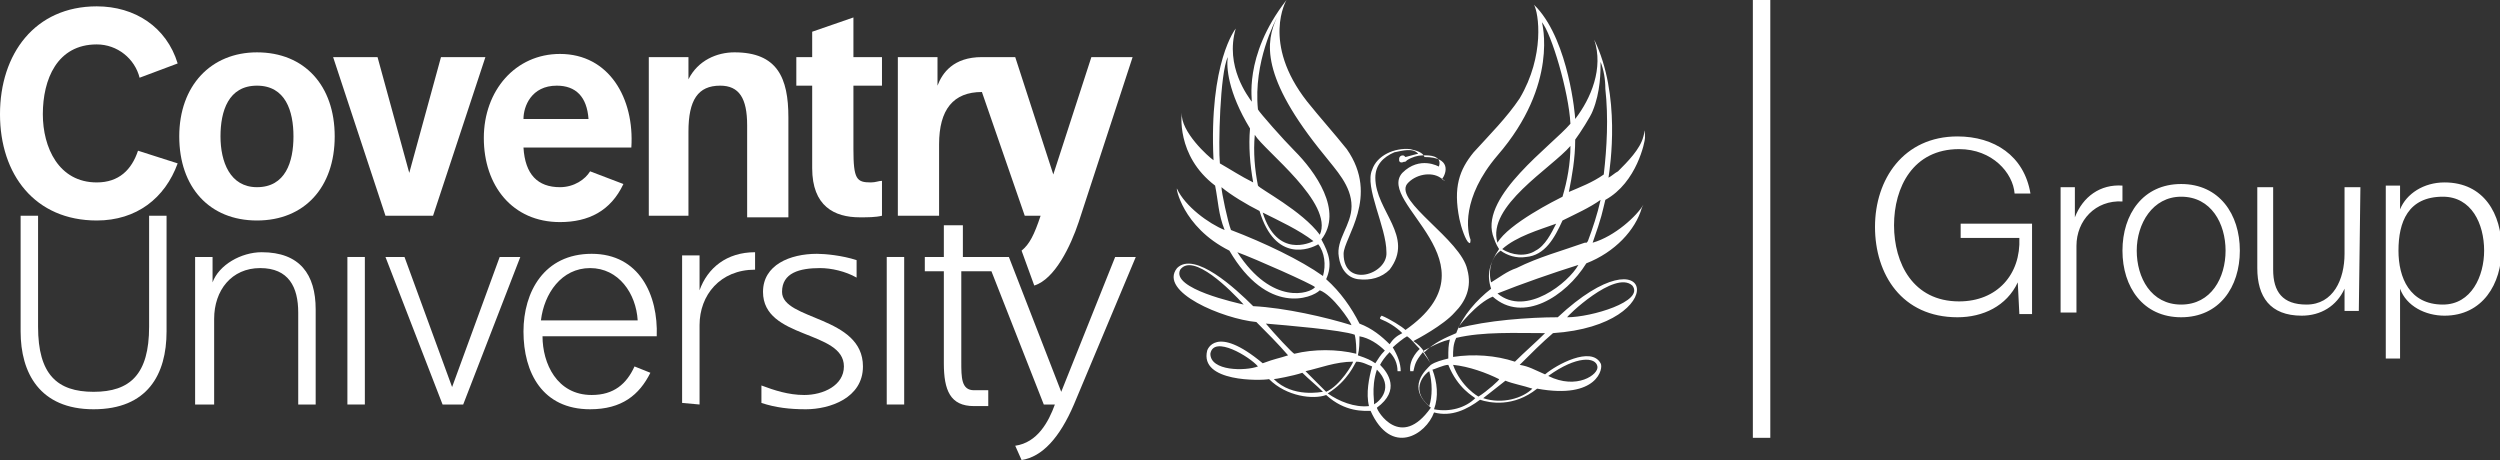
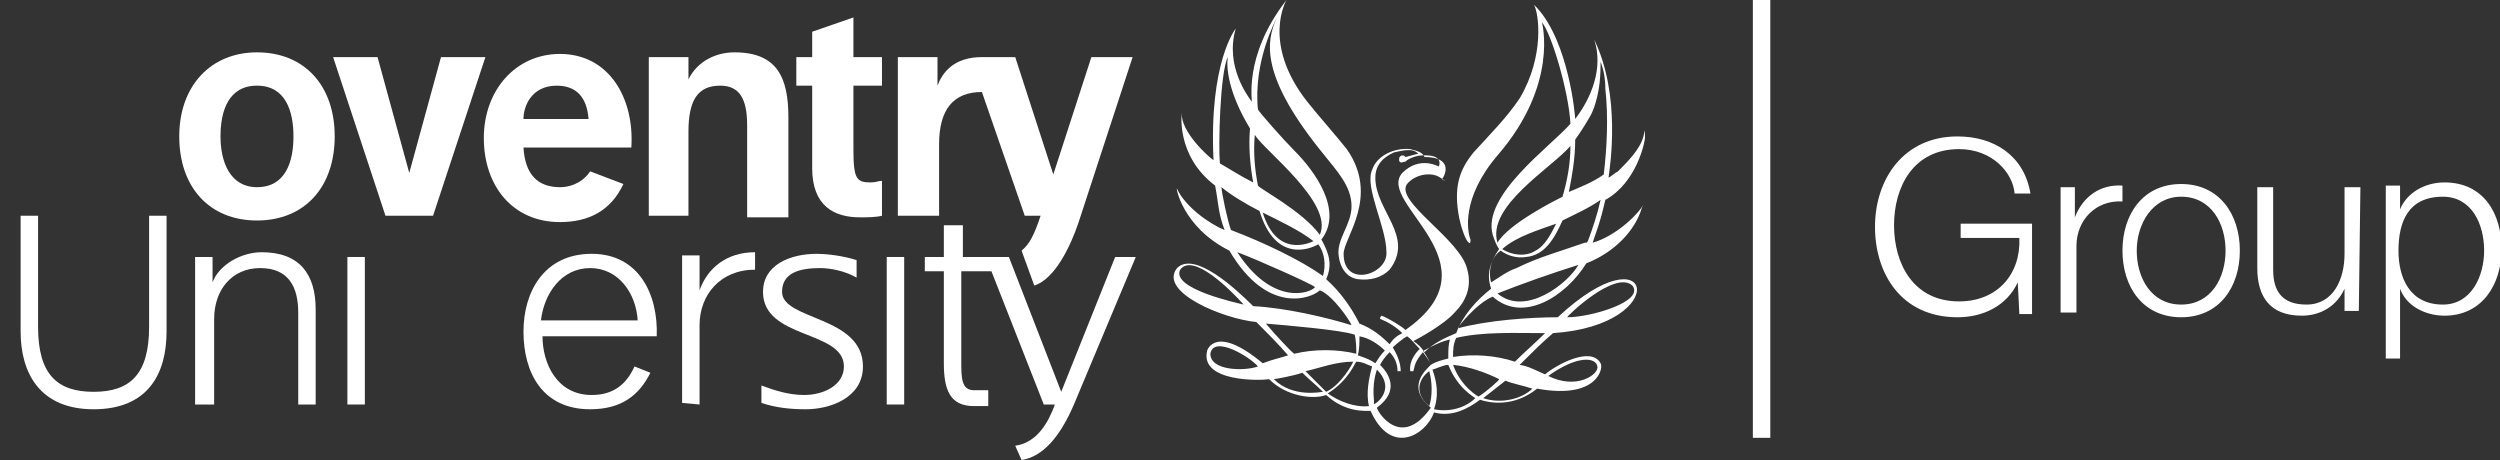
<svg xmlns="http://www.w3.org/2000/svg" enable-background="new 0 0 157.6 29" viewBox="0 0 157.6 29">
  <rect x="0" y="0" width="157.6" height="29" fill="#333333" stroke="none" />
  <g fill="#fff">
    <path d="m111.6 0h-1.1v27.6h1.1z" />
    <path d="m16.2 3.3c-2.9 0-4.9 2.1-4.9 5.3s1.9 5.3 4.9 5.3 4.9-2.1 4.9-5.3-1.9-5.3-4.9-5.3m0 8.5c-1.7 0-2.3-1.6-2.3-3.2s.5-3.2 2.3-3.2 2.3 1.6 2.3 3.2-.5 3.2-2.3 3.2" />
    <path d="m27.3 13.6 3.3-10h-2.8l-2 7.3-2-7.3h-2.8l3.3 10z" />
    <path d="m5.9 25.8c3.4 0 4.6-2.2 4.6-4.9v-7.3h-1.1v7c0 3-1.2 4.1-3.5 4.1s-3.5-1.1-3.5-4.1v-7h-1.1v7.3c0 2.6 1.2 4.9 4.6 4.9" />
    <path d="m21.9 25.5h1.1v-9.3h-1.1z" />
-     <path d="m29.2 25.5 3.6-9.3h-1.3l-3 8.2-3-8.2h-1.2l3.6 9.3z" />
    <path d="m55.9 25.5h1.1v-9.3h-1.1z" />
    <path d="m43.4 13.6v-5.3c0-2 .6-2.9 2-2.9 1.2 0 1.7.8 1.7 2.5v5.8h2.6v-6.3c0-2.5-.7-4.1-3.4-4.1-1.1 0-2.3.5-2.9 1.7v-1.4h-2.5v10z" />
    <path d="m53.8 1.1-2.6.9v1.6h-1v1.8h1v5.2c0 2.4 1.4 3.1 3 3.1.5 0 1 0 1.4-.1v-2.2c-.2 0-.4.1-.7.1-.9 0-1.1-.2-1.1-2.1v-4h1.8v-1.8h-1.8z" />
    <path d="m13.5 25.5v-5.4c0-1.8 1.1-3.2 2.9-3.2s2.4 1.2 2.4 2.8v5.8h1.1v-6c0-2.2-1-3.6-3.4-3.6-1.3 0-2.7.8-3.1 1.9v-1.6h-1.1v9.3z" />
    <path d="m44.1 25.5v-5c0-1.9 1.3-3.5 3.5-3.5v-1.1c-1.8 0-3 1-3.5 2.4v-2.2h-1.1v9.3z" />
    <path d="m49.3 18.4c0-1.2 1.1-1.5 2.4-1.5.7 0 1.6.2 2.3.6v-1.1c-.9-.3-2-.4-2.5-.4-1.7 0-3.4.7-3.4 2.4 0 3 5.1 2.4 5.1 4.7 0 1.2-1.3 1.8-2.5 1.8-1 0-1.9-.3-2.7-.6v1.1c.9.3 1.8.4 2.8.4 1.5 0 3.6-.7 3.6-2.7 0-3.2-5.1-2.9-5.1-4.7" />
    <path d="m67.7 25.5c-.9 2.1-2 3.3-3.3 3.5l-.4-.9c1.4-.2 2.1-1.5 2.5-2.6h-.7l-3.3-8.4h-1.9v5.7c0 1 0 1.8.8 1.8h.9v1c-.3 0-.7 0-.9 0-1.5 0-1.9-1-1.9-2.7v-5.8h-1.2v-.9h1.2v-2h1.2v2h2.9l3.3 8.5 3.4-8.5h1.3z" />
    <path d="m68.8 3.6-2.4 7.4-2.4-7.4h-2.1c-1.8 0-2.5 1-2.8 1.8v-1.8h-2.5v10h2.6v-4.5c0-2.2.9-3.3 2.7-3.3l2.7 7.8h1c-.4 1.2-.7 1.8-1.2 2.2l.8 2.2c1.3-.4 2.3-2.5 2.8-4l3.4-10.4z" />
-     <path d="m8.7 9.5c-.4 1.2-1.2 2-2.6 2-2.4 0-3.4-2.2-3.4-4.3 0-2.2.9-4.4 3.4-4.4 1.3 0 2.4.9 2.7 2.1l2.4-.9c-.7-2.3-2.7-3.6-5.1-3.6-3.9 0-6.1 3-6.1 6.8s2.2 6.7 6.1 6.7c2.5 0 4.3-1.4 5.1-3.6z" />
    <path d="m37.2 10.8c-.3.5-1 1-1.9 1-1.4 0-2.2-.8-2.3-2.5h6.8c.2-3.1-1.4-5.9-4.5-5.9-2.8 0-4.8 2.3-4.8 5.3s1.8 5.3 4.8 5.3c1.8 0 3.2-.7 4-2.4zm-2.1-5.4c1.2 0 1.9.7 2 2.1h-4.1c0-.8.5-2.1 2.1-2.1" />
    <path d="m40 23.1c-.5 1.1-1.3 1.8-2.7 1.8-2.2 0-3.1-2-3.1-3.7h7.2c.1-2.6-1.1-5.2-4.1-5.2s-4.3 2.4-4.3 4.9c0 2.6 1.2 4.9 4.2 4.9 2 0 3.1-.9 3.8-2.3zm-2.8-6.2c1.8 0 2.9 1.6 3 3.3h-6.1c.2-1.7 1.3-3.3 3.1-3.3" />
    <path d="m100.4 15.3c.6-1.7.6-1.9.8-2.7 2-1.1 2.5-3.7 2.5-3.9 0-.8 0-.4-.1-.1-.2.8-1 1.6-1.6 2.2-.2.1-.4.3-.6.4.1-.7.8-5.2-.9-8.7.6 1.8-.2 3.7-1.2 5 0-.2-.4-4.8-2.4-7l-.2-.2c.3.5.7 3.2-.9 5.9-.8 1.2-1.9 2.3-2.9 3.4-.9 1.1-1.3 2.2-.9 4.2.1.5.4 1.4.6 1.5.1.1.1-.1.1-.2-.2-.5-.6-2.6 1.7-5.3 3.9-4.5 2.8-8.4 2.8-8.4.6.7 1.7 4.4 1.8 6.4-1.2 1.4-5.6 4.5-4.9 7 .1.3.2.6.4.9-.6.9-.8 1.6-.5 2.5-.9.7-1.8 1.7-2.2 2.8-.7.3-1.4.6-2 1.2-.2-.3-.4-.5-.7-.7.2-.1 1.9-1 2.6-1.8.7-.7 1.1-1.6.8-2.7-.4-1.9-4.6-4.3-3.8-5.4.5-.6 1.5-.8 2.1-.4s.1.1.1.1c.3-.4.6-1.4-1.1-1.4-.1-.3-.5-.4-.9-.5-1-.1-2.1.4-2.4 1.3-.5 1.1.9 3.6.9 5.2.1 1.4-2.7 2.3-2.7.1 0-1 2.3-3.6.2-6.6-.8-1-1.7-2-2.5-3-2.9-3.7-1.3-6.4-1.3-6.4-2.8 3.6-2.1 6.5-2.2 6.4-.2-.3-1.7-2.2-1-4.6 0 0-1.7 2.1-1.4 8.3-.3-.2-2.1-1.8-2-3 0 0-.4 2.7 2.1 4.6.2 1 .2 1.8.6 2.8-1-.4-2.5-1.5-3-2.6-.1-.2.3 2.4 3.3 3.9 2.4 4.1 5.2 3 5.7 2.5.8.3 1.9 1.9 2 2.2-1.6-.5-4.2-1.1-6.2-1.2-1.1-1.1-3.7-3.5-4.8-2.4-1.2 1.5 2.9 3.2 5 3.4.6.6 1.4 1.4 2 2.1-.6.2-.8.2-1.6.5-3-2.5-3.5-.8-3.5-.8-.5 2 3.4 1.9 3.9 1.8 1.1 1.1 2.8 1.3 3.6 1 1.2 1.1 2.4 1 2.8 1 1.3 2.9 3.5 1.5 4 .1 1.1.3 2.1-.2 2.9-.8.6.2 2.1.5 3.6-.7 3.8.7 4.2-1.3 4-1.6-.6-1.1-2.8.1-3.5.7-.7-.3-1-.5-1.6-.6.7-.7 1.4-1.4 2.1-2 7.6-.5 6.4-6.7.3-1-1.8 0-4.5.2-6.3.7 0-.1 1.2-1.6 2.2-2 1.9 1.7 4.6 0 5.9-2.1 1.8-.7 3.1-2.1 3.5-3.5l.1-.2c-.4.7-1.8 2-3.2 2.4m-26 1.7c.8-1.1 3.2 1.3 4 2.2-.4-.1-4.6-1-4-2.2m1.9 5.3c.2-1.2 2.5.2 3 .8-.8.3-3 .3-3-.8m24.4.8c.1.5-1.3 1.5-3.1.6 1.8-1.3 3-1.2 3.1-.6m2.2-5.1c.8 1-2.6 2-4.1 2-.1 0 3-3 4.1-2m-11.5 3.4c-.1.4-.1.6-.1 1.2-.4.1-.8.2-1.1.4-.1-.3-.3-.6-.5-.9 0 .1.8-.5 1.7-.7m-12.3-12.9c.6 1 5 4.3 4.1 6.3-1.1-1.5-3.8-2.9-3.9-3.1-.2-1-.3-2.1-.2-3.2m3.7 6.7c-.2.1-2.3 1.1-3.2-1.8 1 .5 2.3 1.1 3.2 1.8m-5.4-11.6c-.1.6 0 2.2 1.4 4.5-.1 1.1 0 2.3.2 3.4-.8-.4-1.4-.8-2.1-1.2-.1-1 0-5.7.5-6.7m.6 12.3c1.1.4 4.7 2 4.9 2.2-.3.4-2.7 1.2-4.9-2.2m5.4 1.5c-1.4-1-3.7-2.1-5.8-2.9-.2-.5-.6-2.4-.6-2.7.6.5 1.6 1.1 2.4 1.5 1 3.3 3.2 2.4 3.7 2.1.4.5.5 1.3.3 2m.2.2c.4-.9.2-1.6-.3-2.5 1.4-1.8-.4-4.3-1.7-5.6-.7-.7-2.2-2.4-2.3-2.6-.3-3 1.1-5.6 1.2-5.8-.7 1.5-1.1 3.7 3 8.7.7.9 1.7 1.9 1.7 3.2 0 1.2-1 2.1-.8 3.2.1.7.5 1.3 1.2 1.4.8.1 1.5-.1 2-.6 1.6-2.1-.9-3.7-.9-5.8 0-.8.5-1.3 1.2-1.6.5-.1 1.2-.3 1.5.1-.1 0-.4.1-.8.2-.1-.1-.1-.1-.2-.1s-.2.1-.2.2v.1c0 .1.1.2.3.1.1 0 .1 0 .2-.1.3-.2.7-.3.9-.3 1.5-.1 1.1.7 1.1.7s-1.2-.7-2.3.4c-1.7 1.9 6.2 5.7.2 9.9-.2-.2-1-.7-1.5-.9-.1.1-.1.1-.1.2.5.2 1 .5 1.4.9-.4.2-.6.4-.8.7-.5-.5-1.1-1-1.9-1.3-.5-1-1.2-2-2.1-2.8m2.1 3.6c.6.1 1.2.5 1.6.9-.3.3-.4.5-.6.8-.3-.2-.5-.3-1.1-.5.1-.4.1-.8.1-1.2m-5.9-.8c1.2.1 4.8.4 5.6.7.1.4.1.9.1 1.2-1.2-.3-2.7-.3-3.9 0-.1 0-1.3-1.3-1.8-1.9m.5 3.5c.1 0 1.2-.2 1.8-.4.4.4.9.8 1.3 1.2-.1 0-1.9.4-3.1-.8m2-.5c.9-.2 1.9-.6 3-.6 0 .1-.8 1.5-1.7 1.9-.4-.4-1.3-1.3-1.3-1.3m4 2.2c-.9.1-1.9-.3-2.6-.8 1.3-.8 1.7-1.9 1.8-2 .4 0 .7.2 1 .3-.2.7-.4 1.7-.2 2.5m.5-2.3c1.1 1.1.2 2-.2 2.2.1 0-.2-1 .2-2.2m0 2.4c1.5-1.1.7-2.2.2-2.7.1-.2.3-.5.6-.8.3.3.5.7.5 1.2h.2c0-.5-.2-1-.5-1.5.2-.2.7-.6.9-.7.3.2.5.5.8.8 0 0-.7.6-.6 1.4h.2c.1-.4.1-.6.6-1.2.2.3.4.5.5.8-.3.3-1.6 1.4 0 2.7-1.9 2.7-3.4.2-3.4 0m3.3-.1c-1.3-1.1-.2-2.1 0-2.2.2.7.2 1.6 0 2.2m.3.2c.3-.8.2-1.7-.1-2.5.1 0 .7-.3 1-.3.6 1.5 1.6 2 1.7 2.1-.6.6-1.6.9-2.6.7m2.8-.8s-1.1-.6-1.6-2c1 .1 2.1.5 2.9.9.1 0-.8.8-1.3 1.1m3.4-.5c-.6.6-1.9 1-3.1.6l1.4-1.1c.5.2 1.1.3 1.7.5m.8-3.5c-.6.6-1.3 1.2-1.9 1.8-1.2-.4-2.6-.5-3.9-.3 0-.4 0-.8.2-1.2 1.7-.4 3.7-.3 5.6-.3m1.9-12.2c.3-.4 1-1.5 1.1-1.8.5-1.2.5-2.5.5-3.1.2.5.3 1.1.3 1.7.2 1.8.1 3.7-.1 5.4-.7.5-1.5.8-2.2 1.1.2-1 .4-2.1.4-3.3m-.3.4c0 1.1-.2 2.2-.5 3.2-.4.2-3.4 1.7-4.1 2.9-.7-2.3 3.4-4.7 4.6-6.1m-.9 4.9c-.3.6-.7 1.4-1.3 1.7-.6.4-1.5.3-2.1-.1.9-.8 2.3-1.2 3.4-1.6m-3.7 4.4c1.5-.6 3.5-1.3 5.1-1.8-.6 1.1-3.3 3.3-5.1 1.8m5.5-3.2c-1.4.5-2.9.9-4.3 1.6-.6.2-1.1.6-1.6.9-.2-.7 0-1.6.6-2 .4.3 1 .5 1.6.4 1.2-.1 1.8-1.2 2.3-2.3.8-.4 1.7-.8 2.4-1.3-.2.9-.5 1.8-.8 2.6-.1.1 0 .1-.2.1" />
    <path d="m128.3 14.1h-4.7v.9h3.7c.1 2.3-1.4 4-3.8 4-2.9 0-4.1-2.4-4.1-4.8s1.2-4.8 4.1-4.8c2.1 0 3.4 1.5 3.5 2.8h1c-.4-2.4-2.3-3.6-4.6-3.6-3.4 0-5.2 2.7-5.2 5.7s1.7 5.7 5.2 5.7c1.6 0 3.1-.7 3.8-2.2l.1 2h.8v-5.7zm1.6 5.6h1v-4.2c0-1.6 1.2-2.9 2.9-2.8v-1c-1.4-.1-2.5.7-3 2v-1.9h-.9zm7.6-8.1c-2.4 0-3.7 1.9-3.7 4.2s1.3 4.2 3.7 4.2 3.7-1.9 3.7-4.2-1.3-4.2-3.7-4.2zm0 .8c1.9 0 2.8 1.7 2.8 3.4s-.9 3.4-2.8 3.4-2.8-1.7-2.8-3.4 1-3.4 2.8-3.4zm11.3-.6h-1v4.2c0 1.6-.7 3.2-2.4 3.2-1.5 0-2.1-.8-2.1-2.2v-5.2h-1v5.1c0 1.8.8 3 2.8 3 1.2 0 2.2-.6 2.7-1.7v1.4h.9zm7.8 4c0 1.6-.8 3.4-2.6 3.4-2.1 0-2.8-1.7-2.8-3.4 0-1.8.6-3.4 2.8-3.4 1.8 0 2.6 1.7 2.6 3.4zm-6.3 6.8h1v-4.4c.4 1.1 1.6 1.7 2.8 1.7 2.4 0 3.6-2 3.6-4.2s-1.1-4.2-3.6-4.2c-1.3 0-2.4.7-2.8 1.7v-1.5h-.9v10.9c-.1 0-.1 0-.1 0z" />
  </g>
</svg>